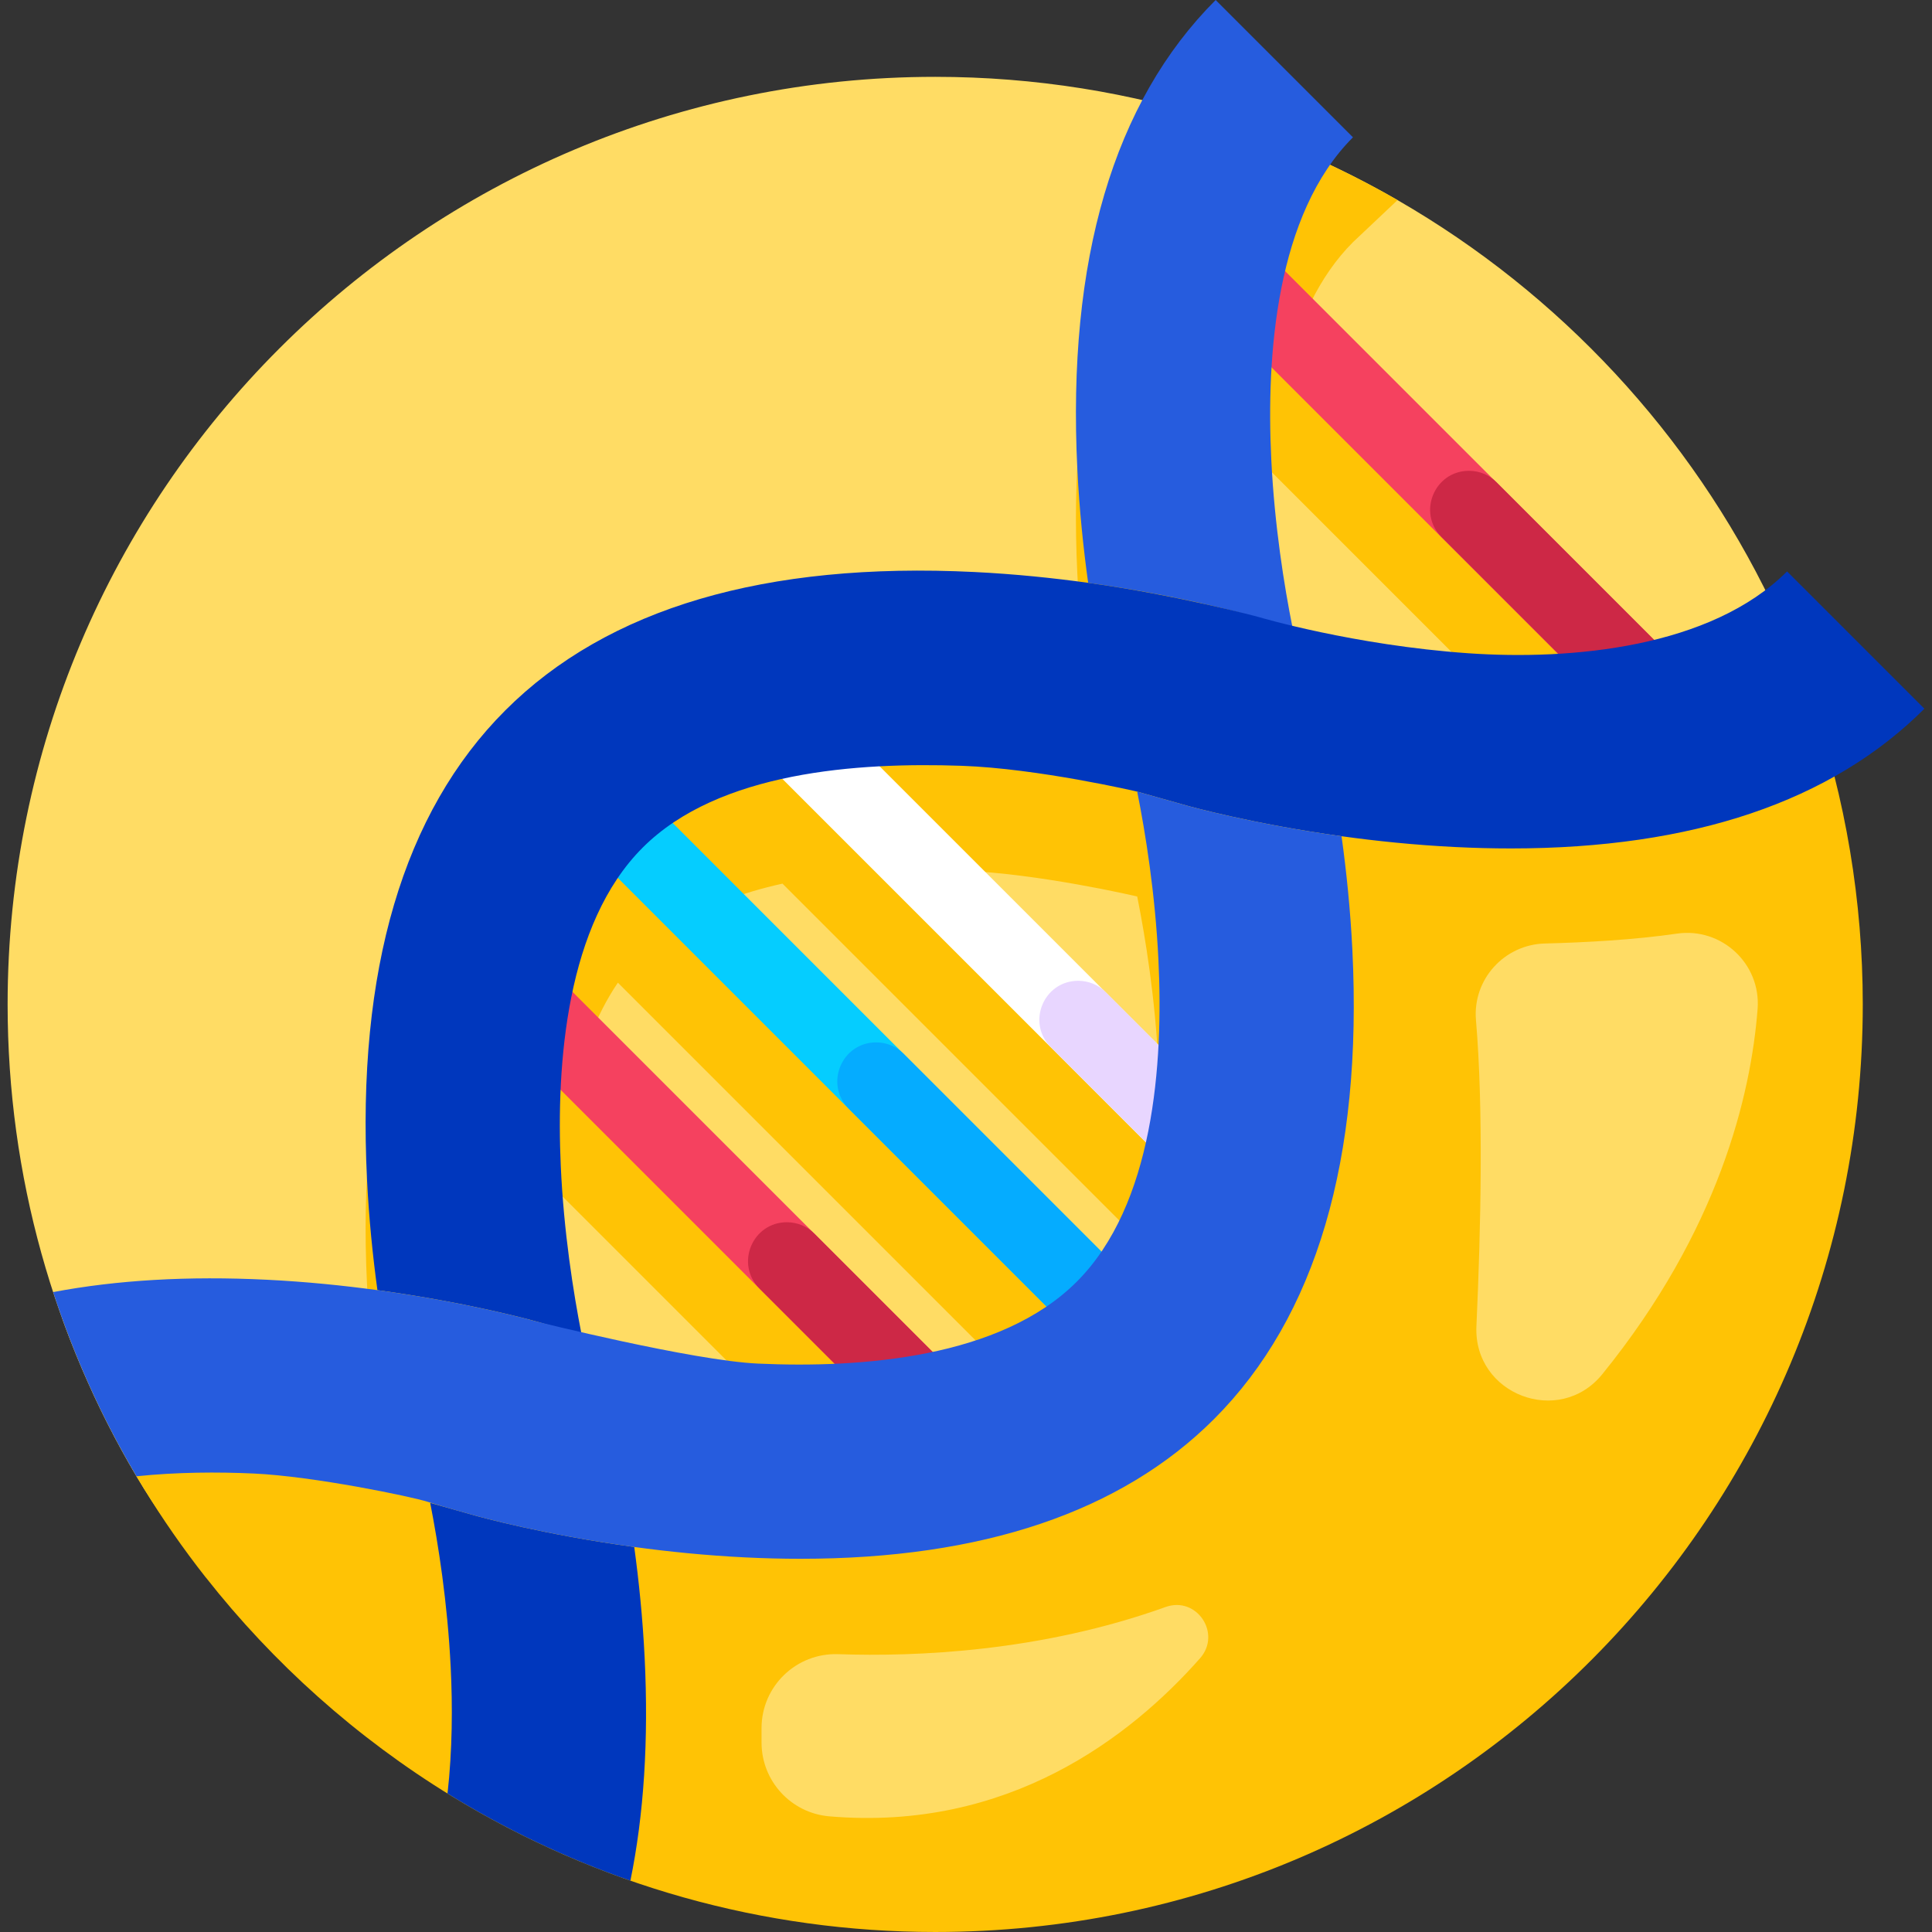
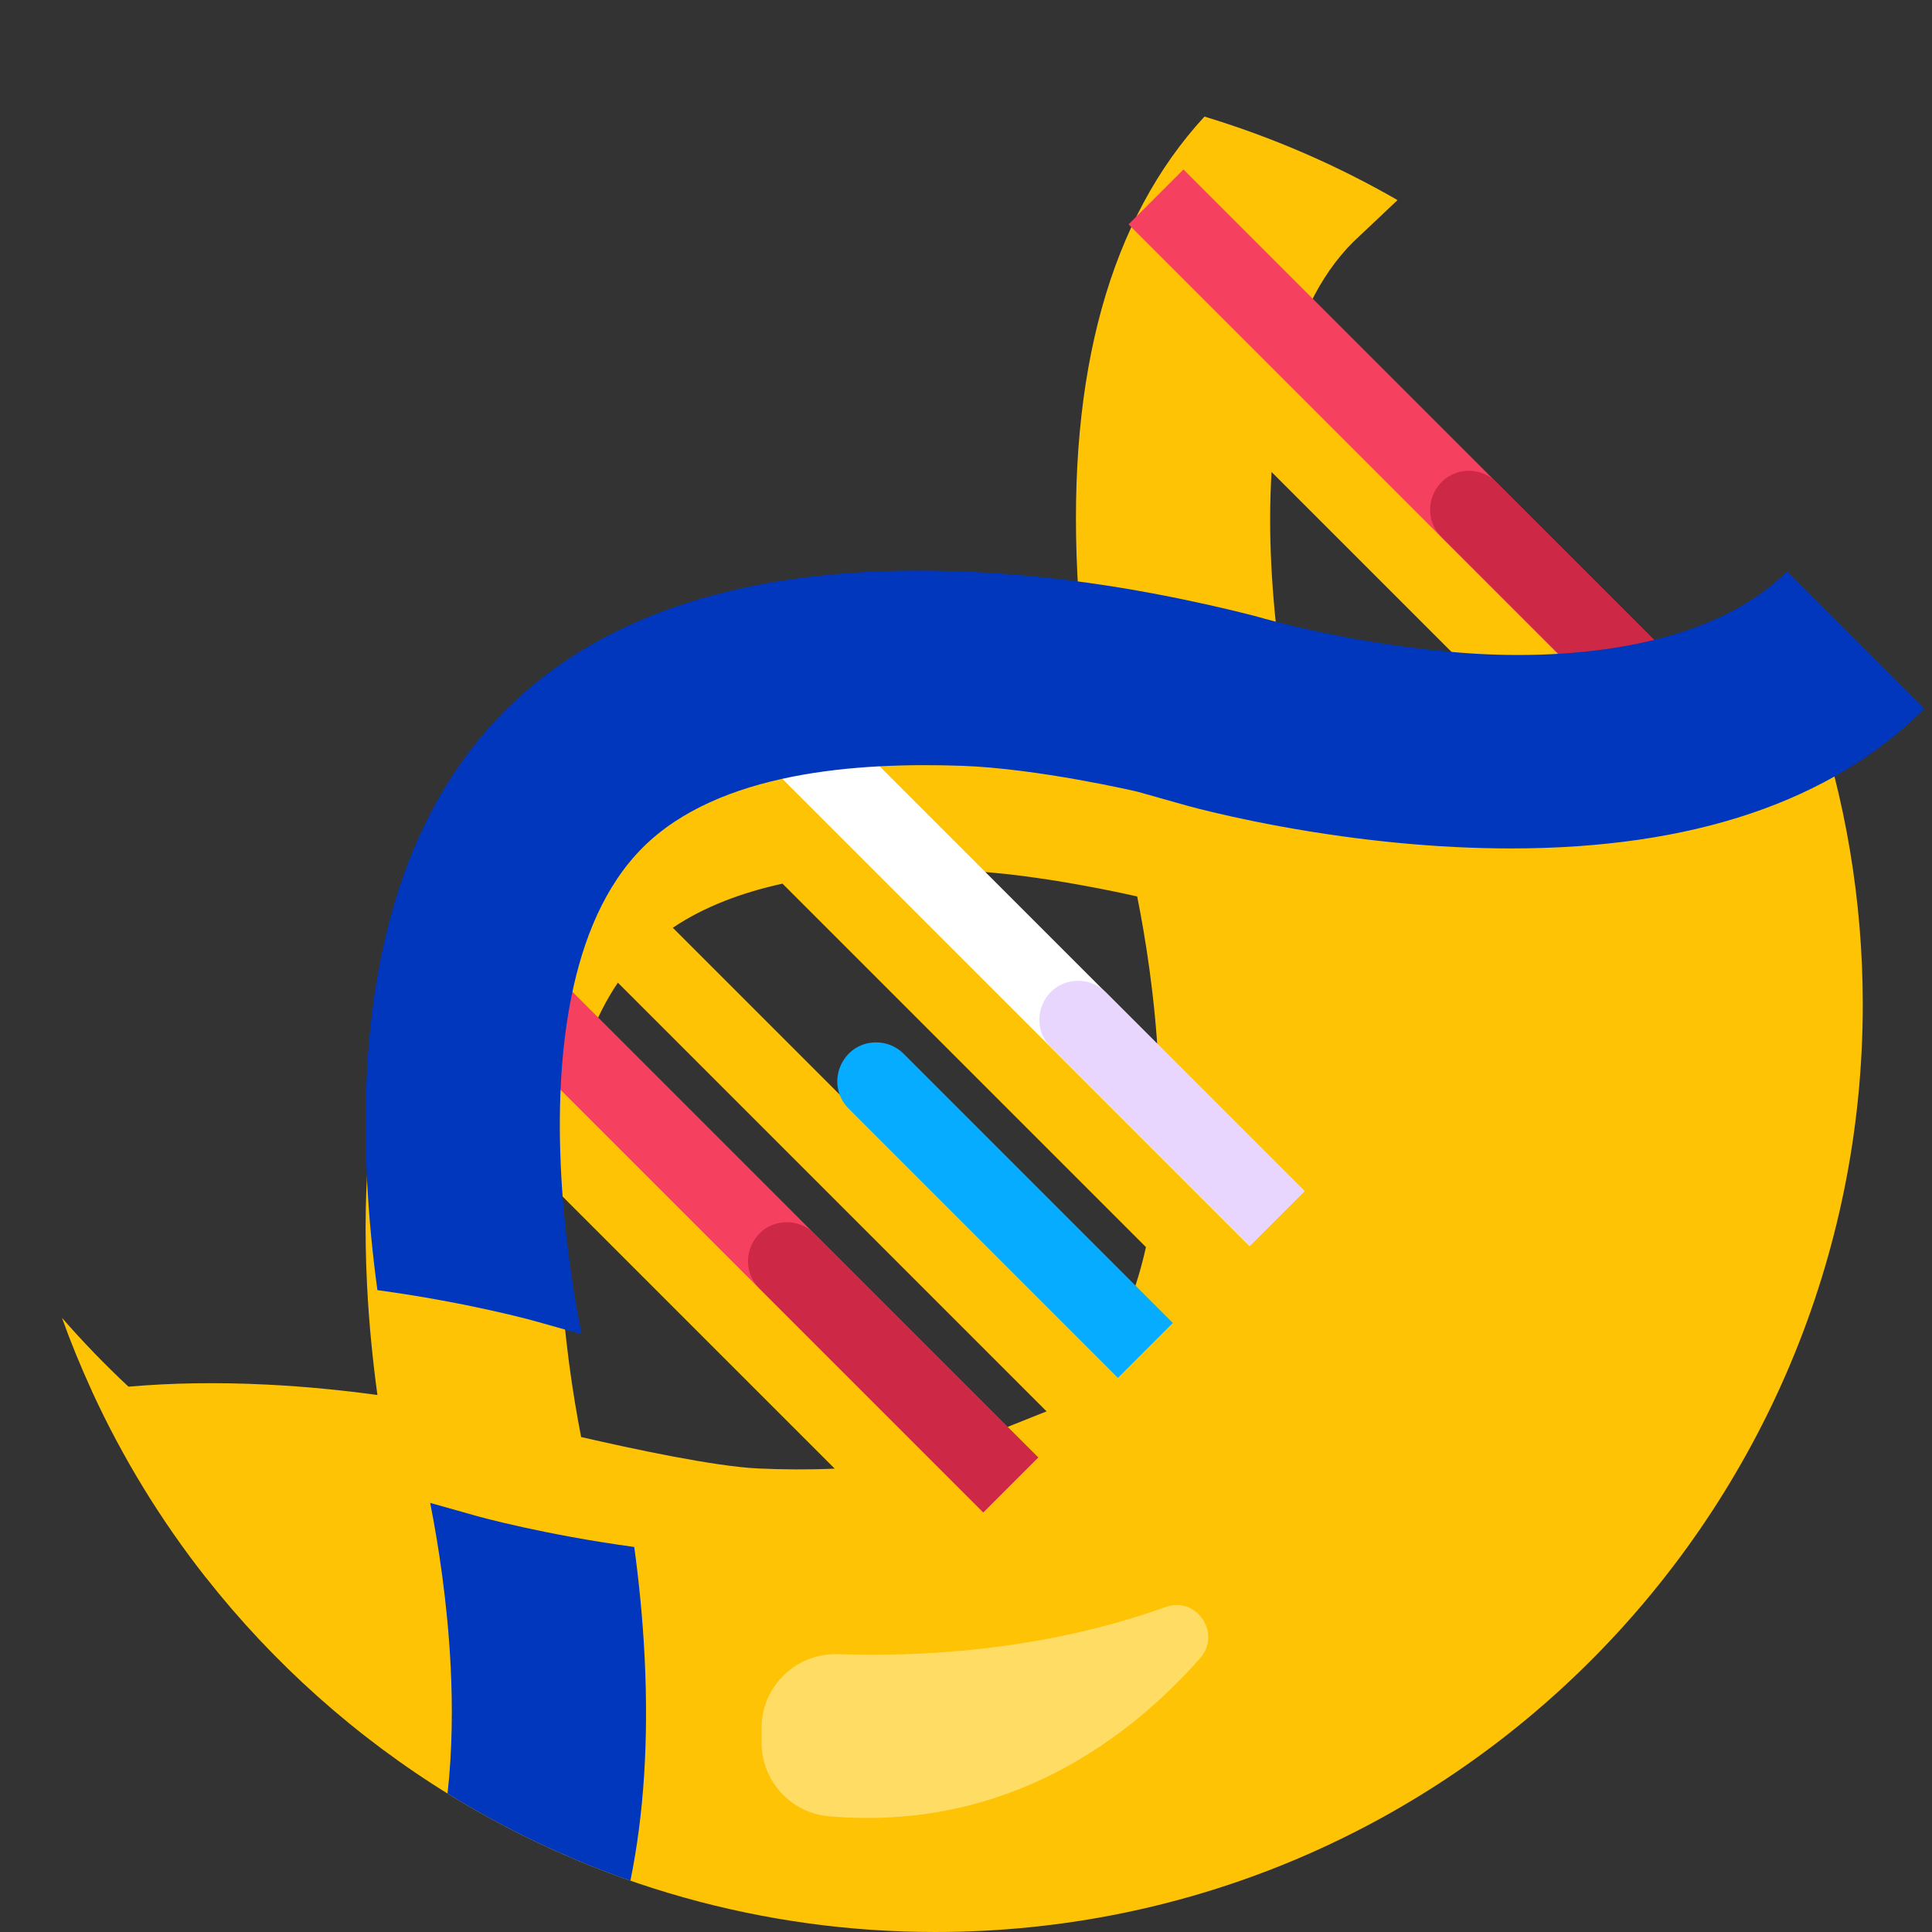
<svg xmlns="http://www.w3.org/2000/svg" enable-background="new 0 0 512.622 512.622" height="512" viewBox="0 0 512.622 512.622" width="512">
  <rect x="0" y="0" width="512.622" height="512.622" fill="#333333" stroke="none" />
-   <path d="m486.255 266.505c0 135.927-98.472 215.861-234.398 215.861-90.209 0-172.801-18.277-215.653-90.656-21.717-36.681-34.183-79.488-34.183-125.205 0-135.926 110.19-246.117 246.117-246.117 106.029 0 196.398 67.048 231.023 161.058 9.763 26.509 7.094 55.161 7.094 85.059z" fill="#ffdc64" />
-   <path d="m494.255 266.505c0-.012 0-.024 0-.036-.004-27.27-4.533-54.581-13.462-80.408l-.006-.006c-.533-1.541-1.081-3.075-1.643-4.603-6.184-16.79-31.029-12.159-30.967 5.733.001.292.002.583.002.875 0 2.29-.037 4.57-.099 6.845-2.986 1.031-6.05 1.93-9.169 2.697l-41.841-41.841s0 0 0-.001l-56.077-56.076c3.241-13.63 8.817-26.25 17.996-35.428l11.822-11.163c-16.025-9.231-33.191-16.696-51.228-22.159-25.015 27.142-36.364 67.939-33.729 121.368.532 10.775 1.599 20.996 2.87 30.163 13.402 1.857 24.546 4.147 31.866 5.834-8.333-1.864-19.713-4.15-31.866-5.834-9.167-1.27-19.388-2.338-30.163-2.869-55.505-2.734-97.388 9.611-124.48 36.702-27.091 27.091-39.439 68.972-36.701 124.479.516 10.465 1.539 20.399 2.761 29.36-8.961-1.222-18.896-2.245-29.361-2.761-12.981-.639-25.215-.453-36.69.553-6.188-5.782-12.081-11.876-17.646-18.263 2.343 6.528 5.018 13.052 7.913 19.362-.004.001-.009.001-.013.002 8.141 17.742 18.32 34.354 30.254 49.523h.017c17.846 22.686 39.883 42.489 65.197 57.99v.004c38.601 23.634 82.86 36.073 128.328 36.073 137.01.002 246.115-111.287 246.115-246.115zm-293.142 123.123c-11.426-.522-33.279-5.195-46.922-8.339-2.175-11.18-4.615-26.869-5.397-43.979-.292-6.382-.361-13.282-.049-20.364l52.767 52.767 19.965 19.965c-7.082.312-13.981.242-20.364-.05zm46.362-3.098-95.582-95.582c2.348-11.025 6.145-21.517 12.048-30.213l61.259 61.259 52.488 52.488c-8.695 5.902-19.188 9.7-30.213 12.048zm44.787-26.623-113.74-113.74c8.402-5.681 18.479-9.376 29.095-11.71l71.193 71.193 25.25 25.25c-2.367 10.594-6.111 20.633-11.798 29.007zm15.134-54.817-14.013-14.013-59.927-59.928c7.527-.395 14.87-.369 21.635-.136 20.399.704 46.646 6.854 46.646 6.854 2.197 10.998 4.757 26.9 5.628 44.535.349 7.084.433 14.794.031 22.688zm82.192-103.937c-19.51-1.361-36.825-4.918-46.732-7.291-2.177-10.981-4.683-26.69-5.542-44.097-.377-7.636-.445-16 .072-24.538l76.073 76.073c-8.311.493-16.444.371-23.871-.147z" fill="#ffc305" />
-   <path d="m217.797 175.292h20.61v214.412h-20.61z" fill="#05cdff" transform="matrix(.707 -.707 .707 .707 -132.947 244.035)" />
+   <path d="m494.255 266.505c0-.012 0-.024 0-.036-.004-27.27-4.533-54.581-13.462-80.408l-.006-.006c-.533-1.541-1.081-3.075-1.643-4.603-6.184-16.79-31.029-12.159-30.967 5.733.001.292.002.583.002.875 0 2.29-.037 4.57-.099 6.845-2.986 1.031-6.05 1.93-9.169 2.697l-41.841-41.841s0 0 0-.001l-56.077-56.076c3.241-13.63 8.817-26.25 17.996-35.428l11.822-11.163c-16.025-9.231-33.191-16.696-51.228-22.159-25.015 27.142-36.364 67.939-33.729 121.368.532 10.775 1.599 20.996 2.87 30.163 13.402 1.857 24.546 4.147 31.866 5.834-8.333-1.864-19.713-4.15-31.866-5.834-9.167-1.27-19.388-2.338-30.163-2.869-55.505-2.734-97.388 9.611-124.48 36.702-27.091 27.091-39.439 68.972-36.701 124.479.516 10.465 1.539 20.399 2.761 29.36-8.961-1.222-18.896-2.245-29.361-2.761-12.981-.639-25.215-.453-36.69.553-6.188-5.782-12.081-11.876-17.646-18.263 2.343 6.528 5.018 13.052 7.913 19.362-.004.001-.009.001-.013.002 8.141 17.742 18.32 34.354 30.254 49.523h.017c17.846 22.686 39.883 42.489 65.197 57.99v.004c38.601 23.634 82.86 36.073 128.328 36.073 137.01.002 246.115-111.287 246.115-246.115zm-293.142 123.123c-11.426-.522-33.279-5.195-46.922-8.339-2.175-11.18-4.615-26.869-5.397-43.979-.292-6.382-.361-13.282-.049-20.364l52.767 52.767 19.965 19.965c-7.082.312-13.981.242-20.364-.05zm46.362-3.098-95.582-95.582c2.348-11.025 6.145-21.517 12.048-30.213l61.259 61.259 52.488 52.488zm44.787-26.623-113.74-113.74c8.402-5.681 18.479-9.376 29.095-11.71l71.193 71.193 25.25 25.25c-2.367 10.594-6.111 20.633-11.798 29.007zm15.134-54.817-14.013-14.013-59.927-59.928c7.527-.395 14.87-.369 21.635-.136 20.399.704 46.646 6.854 46.646 6.854 2.197 10.998 4.757 26.9 5.628 44.535.349 7.084.433 14.794.031 22.688zm82.192-103.937c-19.51-1.361-36.825-4.918-46.732-7.291-2.177-10.981-4.683-26.69-5.542-44.097-.377-7.636-.445-16 .072-24.538l76.073 76.073c-8.311.493-16.444.371-23.871-.147z" fill="#ffc305" />
  <path d="m252.773 140.316h20.61v214.413h-20.61z" fill="#fff" transform="matrix(.707 -.707 .707 .707 -97.971 258.522)" />
  <path d="m286.097 260.236c-9.181 0-13.779 11.1-7.287 17.592l52.787 52.787 14.574-14.574-52.787-52.787c-1.933-1.933-4.554-3.018-7.287-3.018z" fill="#e8d6ff" />
  <path d="m372.273 20.815h20.61v214.413h-20.61z" fill="#f5415f" transform="matrix(.707 -.707 .707 .707 21.53 308.02)" />
  <path d="m182.093 210.996h20.61v214.412h-20.61z" fill="#f5415f" transform="matrix(.707 -.707 .707 .707 -168.651 229.244)" />
  <path d="m232.487 276.578c-9.181 0-13.779 11.1-7.287 17.592l71.421 71.421 14.574-14.574-71.421-71.421c-1.933-1.932-4.554-3.018-7.287-3.018z" fill="#05acff" />
  <path d="m194.558 164.429 151.613 151.612" fill="#fff" />
  <path d="m382.495 142.512 68.602 68.603 14.574-14.574-68.602-68.603c-1.933-1.933-4.554-3.018-7.287-3.018-9.181 0-13.779 11.101-7.287 17.592z" fill="#cd2846" />
  <path d="m208.798 324.298c-9.181 0-13.779 11.1-7.287 17.592l59.405 59.405 14.574-14.573-59.405-59.405c-1.932-1.933-4.554-3.019-7.287-3.019z" fill="#cd2846" />
-   <path d="m342.942 166.476c-2.197-10.999-4.757-26.9-5.628-44.535-1.369-27.752 1.28-65.115 21.673-85.508l-36.433-36.433c-27.091 27.091-39.44 68.972-36.702 124.479.532 10.775 1.599 20.996 2.87 30.163 23.662 3.279 40.294 7.91 41.247 8.179z" fill="#265cde" />
  <path d="m474.167 151.613c-20.221 20.221-57.19 23.628-84.579 21.717-30.389-2.12-55.486-9.572-55.486-9.572-.953-.269-21.718-5.836-45.38-9.115-9.167-1.27-19.388-2.338-30.163-2.869-55.505-2.734-97.388 9.611-124.48 36.702-27.091 27.091-39.439 68.972-36.701 124.479.516 10.465 1.539 20.399 2.761 29.36 24.085 3.284 41.086 8.015 42.05 8.287l12.109 3.411c-2.201-11.212-4.708-27.141-5.503-44.527-1.253-27.423 1.496-64.357 21.718-84.579 20.222-20.221 57.148-22.664 84.579-21.718 20.399.704 46.646 6.854 46.646 6.854l12.974 3.655c.952.269 17.584 4.9 41.246 8.178 9.167 1.27 19.388 2.338 30.163 2.869 5.045.249 9.969.373 14.788.373 48.202 0 85.062-12.445 109.692-37.074z" fill="#0037bd" />
  <path d="m168.285 410.461c-24.085-3.284-41.087-8.015-42.05-8.287l-12.091-3.406c2.153 10.955 4.594 26.46 5.44 43.592.508 10.303.46 21.93-.842 33.522 15.159 9.388 31.41 17.174 48.524 23.126 3.585-17.569 4.859-37.315 3.78-59.186-.516-10.464-1.539-20.399-2.761-29.361z" fill="#0037bd" />
-   <path d="m355.957 221.878c-23.662-3.278-40.293-7.91-41.246-8.178l-12.974-3.655c2.197 10.998 4.757 26.9 5.628 44.535 1.369 27.753-1.28 65.115-21.673 85.508-20.22 20.22-57.153 22.973-84.578 21.718-17.388-.795-58.925-11.203-58.925-11.203-.964-.272-17.965-5.003-42.05-8.287-8.961-1.222-18.896-2.245-29.361-2.761-20.831-1.026-39.742.072-56.673 3.275 5.606 17.202 13.054 33.569 22.114 48.872 10.78-1.112 21.516-1.167 31.091-.73 15.939.729 41.903 6.126 46.219 7.522 3.612 1.169 12.604 3.663 12.707 3.681.963.272 17.965 5.003 42.05 8.287 8.961 1.222 18.896 2.245 29.361 2.761 5.045.249 9.968.373 14.787.373 48.202 0 85.063-12.446 109.692-37.075 27.091-27.091 39.439-68.972 36.702-124.479-.533-10.776-1.601-20.997-2.871-30.164z" fill="#265cde" />
  <g fill="#ffdc64">
-     <path d="m409.923 250.341c10.677-.272 23.705-.968 35.001-2.618 11.89-1.737 22.359 8.029 21.424 20.009-1.786 22.906-10.288 58.717-41.19 96.869-11.427 14.107-34.245 5.408-33.415-12.728 1.202-26.272 1.866-57.889-.121-81.212-.917-10.77 7.495-20.045 18.301-20.32z" />
    <path d="m202.062 462.357v-3.829c0-11.124 9.224-20.01 20.341-19.623 20.488.712 53.726-.615 86.86-12.512 8.252-2.963 14.948 7.036 9.142 13.607-18.475 20.909-50.932 45.985-98.37 41.932-10.162-.869-17.973-9.376-17.973-19.575z" />
  </g>
</svg>